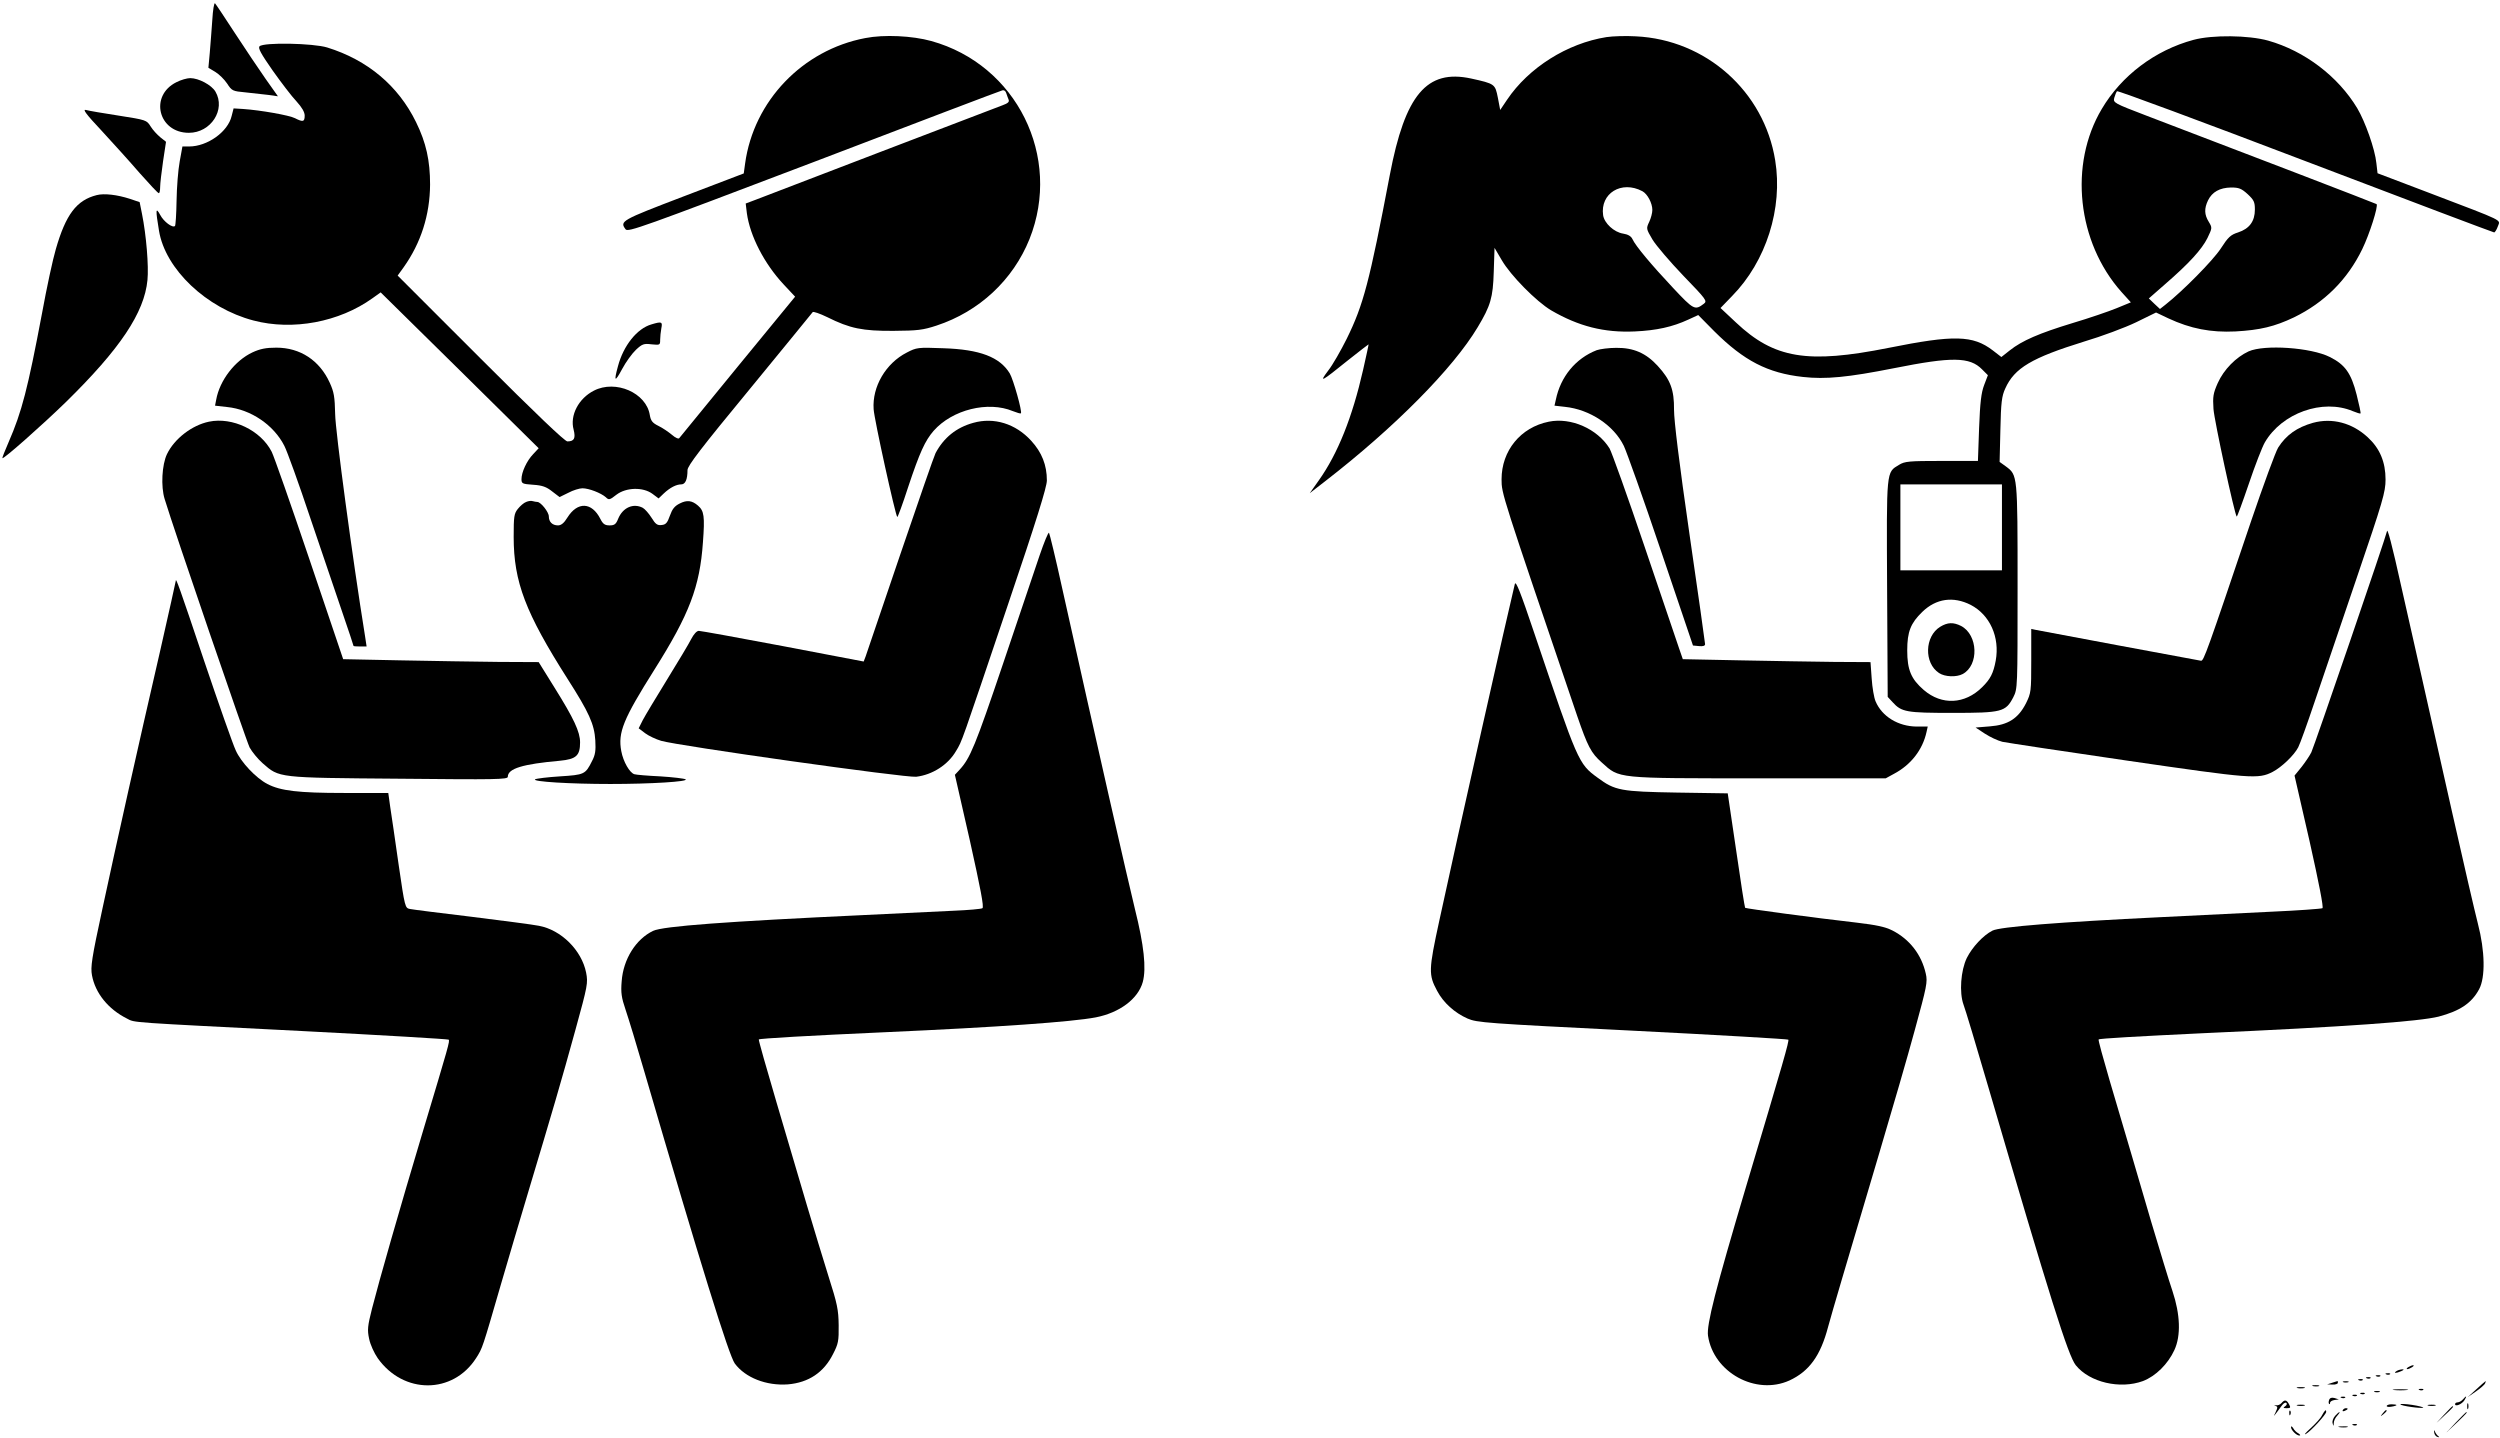
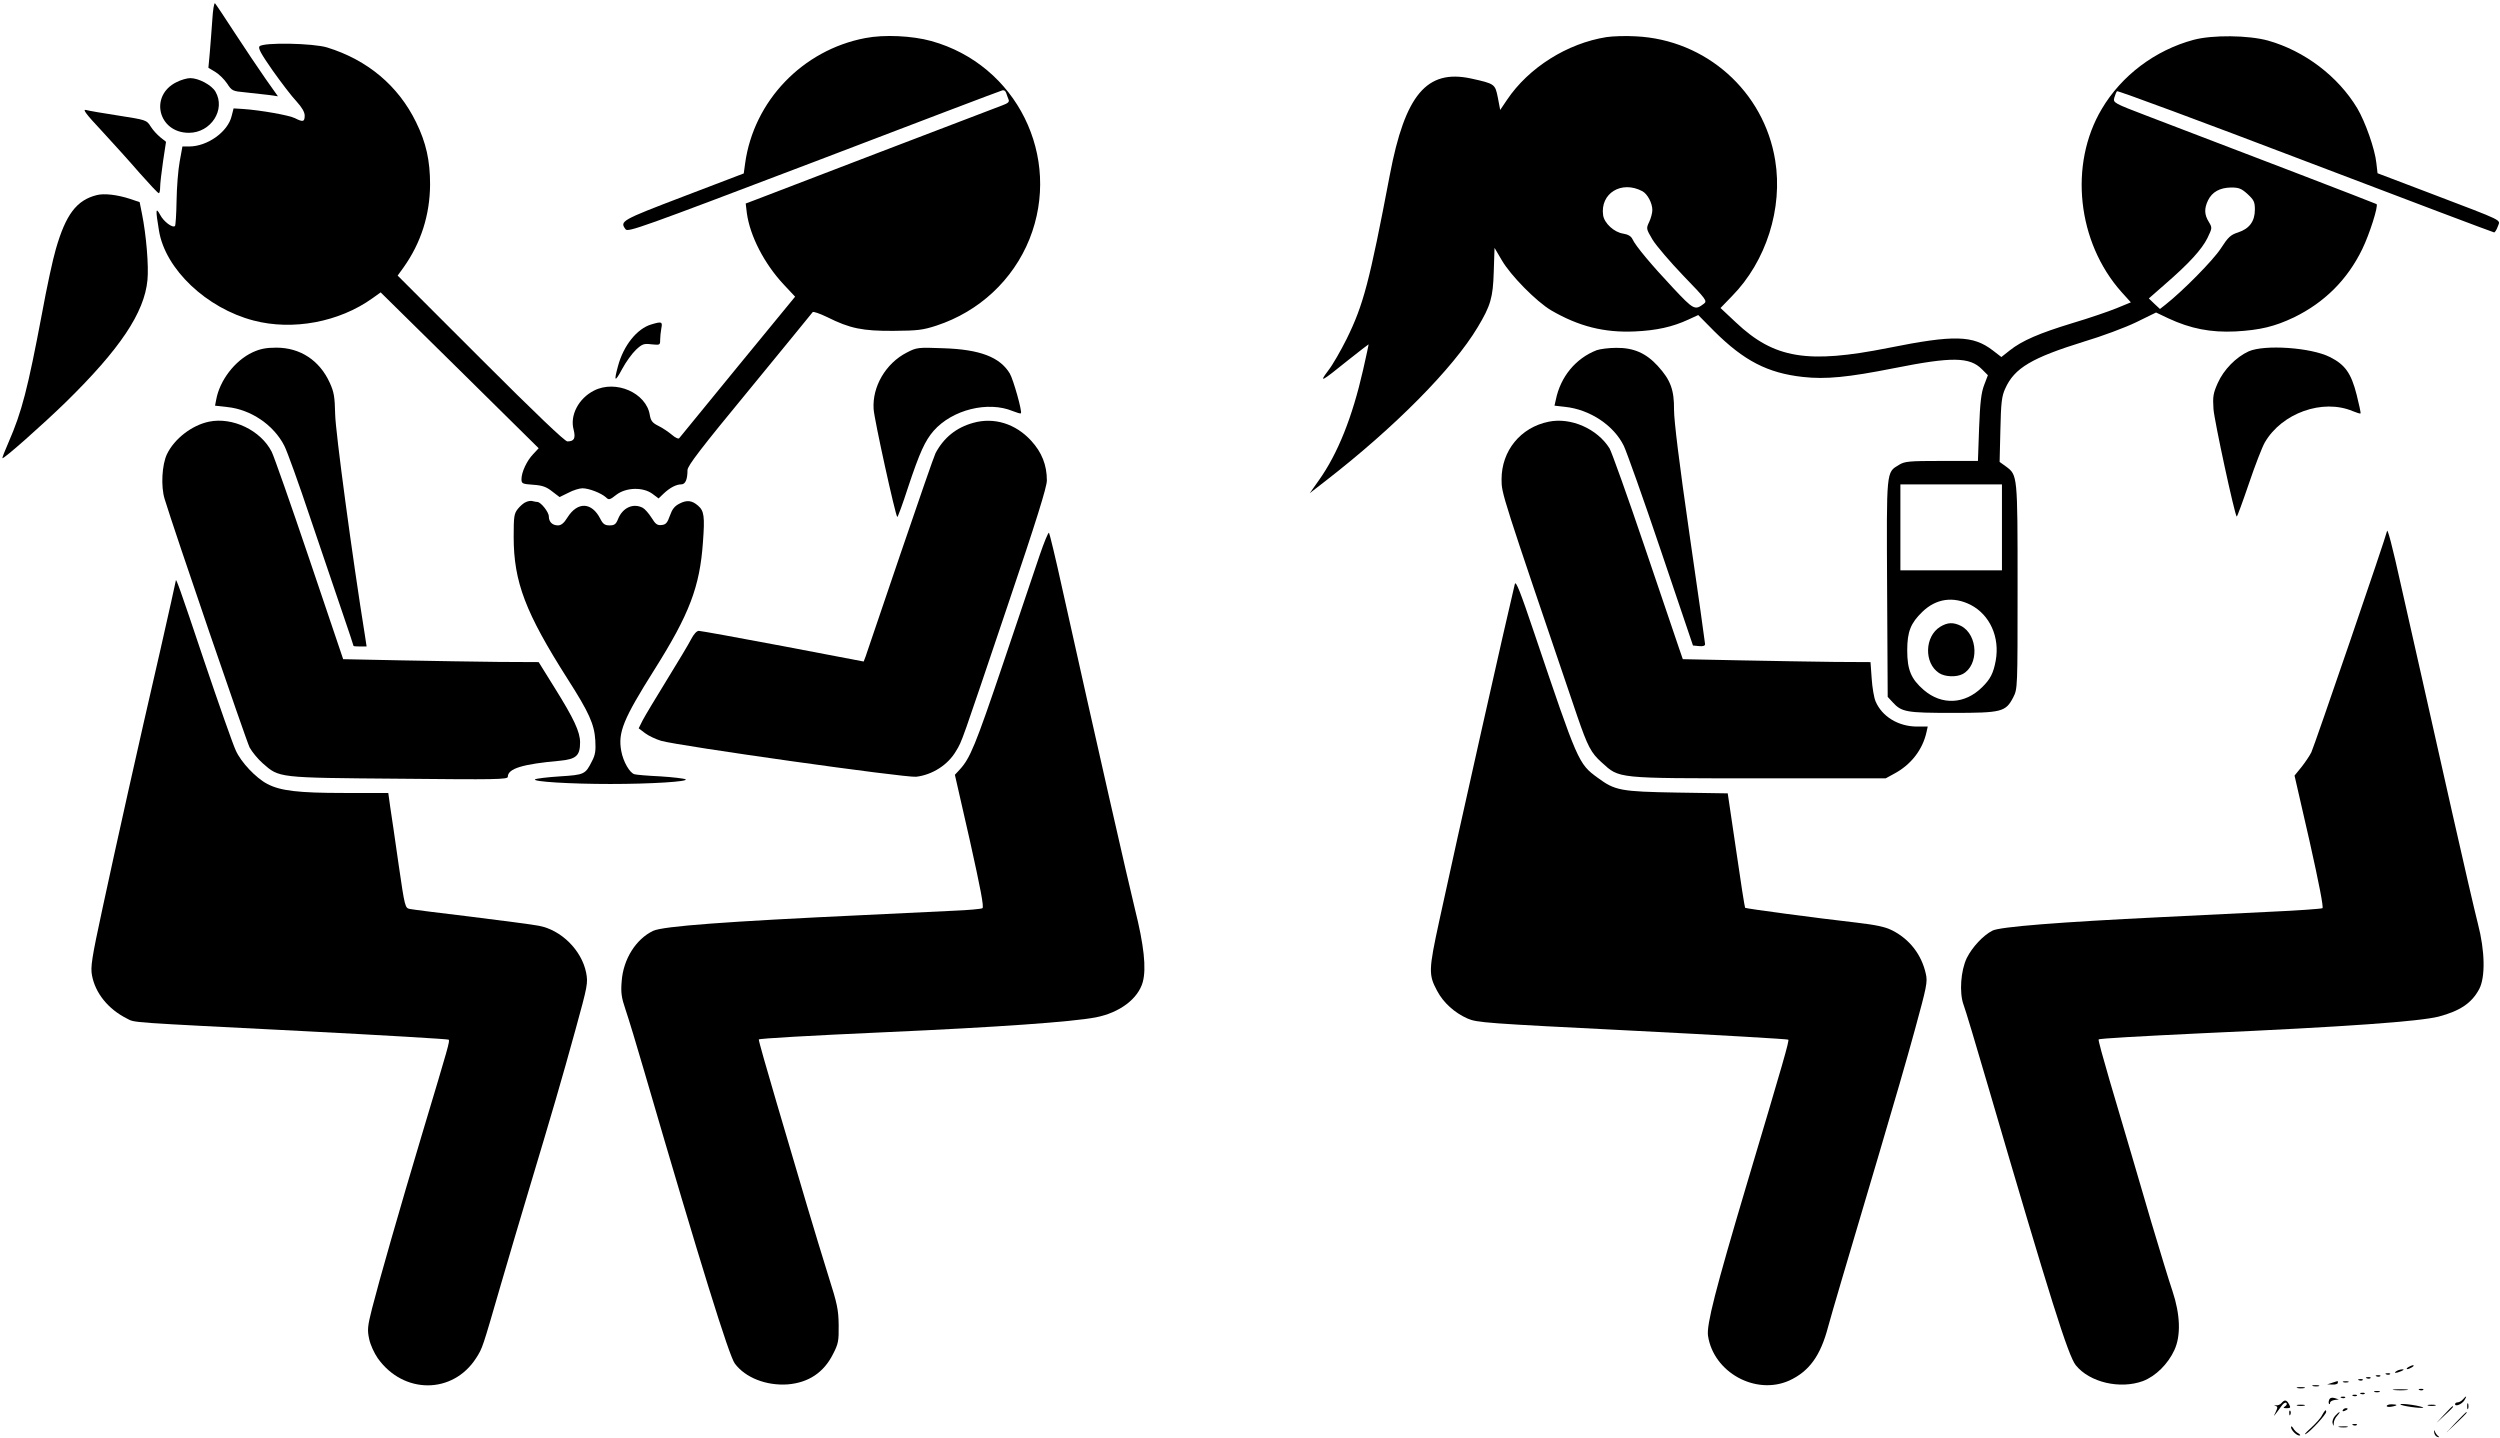
<svg xmlns="http://www.w3.org/2000/svg" version="1.0" width="1280pt" height="736pt" viewBox="0 0 1280 736" preserveAspectRatio="xMidYMid meet">
  <g transform="translate(0,736) scale(0.1,-0.1)" fill="#000000" stroke="none">
    <path d="M1087 7258 c-4 -51 -9 -127 -13 -169 l-7 -76 35 -21 c20 -12 47 -39 61 -60 24 -37 28 -39 94 -45 37 -4 90 -10 117 -13 l49 -7 -63 89 c-34 49 -105 154 -157 234 -52 80 -98 149 -102 153 -5 4 -11 -34 -14 -85z" />
    <path d="M4430 7165 c-321 -61 -571 -322 -615 -642 l-7 -51 -309 -118 c-319 -122 -327 -126 -296 -168 12 -16 81 9 962 344 523 200 957 365 966 367 10 3 18 -3 21 -14 3 -10 9 -25 12 -33 5 -12 -4 -19 -31 -29 -21 -8 -301 -115 -623 -238 -322 -124 -609 -234 -639 -245 l-53 -20 6 -50 c16 -116 89 -258 188 -364 l59 -63 -293 -357 c-161 -197 -296 -362 -300 -367 -3 -6 -20 1 -38 17 -18 15 -49 36 -70 46 -30 15 -38 26 -43 55 -18 114 -175 182 -286 125 -79 -40 -124 -127 -104 -200 11 -44 3 -60 -32 -60 -13 0 -161 141 -445 425 l-424 424 31 43 c88 124 134 267 135 423 0 123 -20 214 -72 320 -91 186 -248 318 -455 382 -72 22 -325 27 -346 6 -9 -9 7 -38 67 -124 44 -62 98 -133 122 -158 28 -31 42 -55 42 -73 0 -32 -9 -34 -50 -13 -29 15 -177 41 -265 47 l-49 3 -10 -39 c-19 -81 -124 -156 -218 -156 l-34 0 -14 -77 c-8 -43 -15 -133 -16 -201 -1 -68 -5 -126 -8 -129 -12 -12 -58 22 -76 57 -23 42 -24 27 -6 -81 32 -197 243 -397 484 -460 201 -53 439 -8 609 114 l42 30 405 -399 404 -399 -28 -30 c-33 -34 -60 -93 -60 -128 0 -23 4 -25 60 -29 47 -3 68 -11 97 -34 l38 -29 45 22 c24 13 57 23 72 23 33 0 95 -24 120 -46 15 -15 20 -14 54 13 50 38 136 40 184 5 l32 -24 26 25 c33 31 65 47 90 47 21 0 32 25 32 73 0 22 69 112 318 414 174 213 320 390 323 395 3 4 36 -7 75 -26 116 -58 181 -71 339 -70 123 1 150 4 220 27 219 72 392 234 476 443 168 421 -66 893 -503 1014 -97 27 -242 34 -338 15z" />
    <path d="M8225 7170 c-201 -32 -398 -156 -509 -321 l-35 -52 -12 63 c-14 70 -15 71 -137 98 -227 49 -338 -83 -416 -493 -105 -551 -135 -665 -221 -840 -30 -60 -72 -134 -95 -163 -49 -65 -35 -57 100 52 58 46 106 83 107 83 1 -1 -12 -60 -28 -131 -55 -242 -129 -428 -227 -566 l-46 -65 80 62 c355 275 654 577 780 788 66 110 78 151 82 283 l4 123 37 -63 c45 -78 177 -212 253 -257 141 -82 271 -115 428 -108 111 5 193 23 275 61 l50 23 82 -83 c152 -151 273 -214 454 -234 116 -13 230 -2 467 45 296 59 387 58 450 -6 l30 -30 -19 -50 c-15 -39 -21 -89 -26 -220 l-6 -169 -186 0 c-167 0 -189 -2 -218 -20 -66 -40 -64 -21 -61 -634 l3 -554 25 -27 c46 -51 71 -55 307 -55 253 0 272 5 311 80 22 44 22 45 22 567 0 575 0 570 -60 615 l-32 23 4 165 c3 140 7 172 25 211 47 105 136 157 403 240 91 27 211 72 267 99 l102 50 63 -30 c114 -53 217 -73 343 -67 127 7 201 25 300 72 156 76 274 193 350 350 37 76 83 221 73 230 -3 3 -727 281 -1176 452 -170 65 -173 67 -167 92 4 14 10 29 14 34 4 4 438 -157 965 -358 527 -201 962 -365 966 -365 4 0 13 14 19 31 12 36 43 21 -345 169 l-271 103 -6 52 c-7 71 -57 212 -98 281 -98 163 -269 293 -456 346 -101 28 -285 30 -382 4 -197 -53 -369 -183 -470 -354 -169 -284 -126 -682 101 -937 l48 -53 -73 -30 c-39 -16 -141 -51 -225 -76 -171 -52 -259 -90 -322 -140 l-43 -34 -44 34 c-102 78 -199 80 -533 13 -416 -83 -586 -55 -782 130 l-79 74 59 61 c175 178 261 450 221 695 -57 353 -354 618 -714 635 -49 3 -117 1 -150 -4z m184 -789 c26 -14 51 -61 51 -96 0 -15 -7 -42 -16 -61 -16 -34 -16 -35 17 -91 19 -31 90 -114 158 -185 117 -121 123 -129 105 -143 -46 -35 -52 -32 -158 81 -110 117 -193 216 -208 250 -7 15 -23 24 -48 28 -46 7 -96 53 -102 94 -16 112 94 180 201 123z m3099 -15 c32 -30 37 -40 37 -79 0 -60 -28 -98 -86 -117 -38 -12 -51 -24 -89 -83 -40 -61 -194 -217 -283 -287 l-28 -22 -29 27 -28 27 81 71 c126 109 190 180 219 238 25 52 25 53 7 83 -23 37 -24 68 -4 110 21 43 60 65 118 66 40 0 53 -5 85 -34z m-1258 -1706 l0 -220 -260 0 -260 0 0 220 0 220 260 0 260 0 0 -220z m-160 -397 c98 -51 150 -165 128 -286 -12 -64 -27 -94 -70 -136 -88 -87 -206 -93 -298 -14 -65 56 -85 103 -85 203 0 96 18 140 77 197 71 69 159 81 248 36z" />
    <path d="M9934 4151 c-80 -49 -84 -186 -6 -237 30 -20 89 -22 121 -5 84 45 79 200 -8 246 -40 20 -69 19 -107 -4z" />
    <path d="M903 6939 c-139 -69 -93 -259 64 -259 113 0 190 119 136 211 -20 34 -86 69 -129 69 -16 0 -48 -9 -71 -21z" />
    <path d="M520 6691 c58 -63 146 -160 195 -217 50 -56 93 -103 98 -103 4 -1 7 14 7 32 0 17 7 77 15 132 l15 99 -29 23 c-16 13 -39 38 -50 56 -20 32 -22 33 -163 55 -79 12 -154 25 -168 29 -19 5 1 -22 80 -106z" />
    <path d="M495 6361 c-103 -26 -158 -99 -209 -276 -15 -50 -47 -198 -71 -330 -73 -386 -103 -503 -171 -659 -19 -43 -33 -80 -32 -82 6 -6 207 172 327 289 276 271 400 456 416 623 7 71 -6 230 -28 339 l-12 60 -50 17 c-65 21 -132 29 -170 19z" />
    <path d="M3335 5699 c-73 -21 -143 -108 -171 -214 -22 -80 -16 -84 21 -15 19 36 51 80 71 99 32 30 41 33 80 28 43 -4 44 -4 44 23 0 15 3 42 6 59 7 34 2 36 -51 20z" />
    <path d="M1293 5556 c-90 -42 -168 -143 -186 -242 l-6 -31 62 -7 c121 -12 239 -92 293 -199 14 -27 74 -193 133 -370 60 -177 134 -396 165 -486 31 -90 56 -166 56 -168 0 -2 15 -3 34 -3 l33 0 -8 53 c-65 403 -152 1051 -153 1137 -2 89 -6 113 -28 161 -52 114 -151 179 -273 179 -53 0 -83 -6 -122 -24z" />
    <path d="M4643 5555 c-108 -55 -178 -175 -170 -290 3 -52 111 -542 121 -552 2 -3 28 67 56 154 59 177 86 236 130 287 96 109 279 154 406 101 21 -8 39 -14 41 -11 8 7 -39 174 -57 204 -51 84 -153 123 -340 129 -131 5 -137 4 -187 -22z" />
    <path d="M8175 5567 c-108 -42 -185 -136 -209 -253 l-7 -31 53 -6 c128 -13 251 -95 302 -200 14 -29 100 -270 190 -537 l164 -485 31 -3 c20 -2 31 1 31 10 0 7 -36 261 -80 564 -53 367 -79 580 -79 636 1 102 -18 153 -83 224 -60 66 -124 94 -213 93 -38 0 -83 -6 -100 -12z" />
    <path d="M11513 5561 c-65 -30 -127 -93 -158 -162 -24 -54 -26 -70 -22 -133 4 -59 108 -540 119 -551 2 -2 30 74 62 168 32 95 69 190 82 212 87 150 296 225 450 160 20 -8 38 -14 40 -12 2 2 -7 45 -20 96 -28 110 -59 154 -137 193 -97 49 -335 65 -416 29z" />
    <path d="M1070 5201 c-87 -18 -177 -87 -215 -166 -26 -54 -32 -166 -12 -230 46 -153 418 -1238 435 -1272 12 -22 42 -59 67 -81 86 -75 72 -74 698 -79 499 -5 557 -4 557 10 0 42 76 65 267 82 83 8 103 26 103 94 0 54 -32 122 -130 279 l-82 132 -206 1 c-114 1 -339 5 -501 8 l-294 6 -173 512 c-95 281 -182 529 -193 550 -56 110 -201 179 -321 154z" />
    <path d="M4983 5195 c-87 -24 -151 -76 -193 -155 -7 -13 -88 -247 -181 -520 -92 -272 -172 -507 -177 -521 l-10 -26 -414 79 c-227 43 -421 78 -430 78 -11 0 -26 -17 -39 -42 -12 -24 -68 -117 -124 -208 -56 -91 -112 -184 -124 -207 l-21 -42 33 -25 c17 -13 55 -31 82 -39 89 -26 1252 -190 1306 -184 83 10 163 61 204 132 32 53 22 27 266 750 145 428 199 602 199 635 0 79 -26 144 -80 203 -80 88 -191 122 -297 92z" />
    <path d="M7930 5201 c-145 -29 -242 -149 -242 -295 0 -74 -2 -67 387 -1211 54 -157 71 -190 126 -239 92 -83 67 -81 804 -81 l650 0 42 23 c87 46 147 123 167 215 l6 27 -57 0 c-94 1 -177 51 -210 129 -8 18 -17 71 -20 117 l-6 84 -186 1 c-102 1 -318 5 -480 8 l-295 6 -19 55 c-10 30 -90 265 -177 522 -87 257 -168 483 -179 502 -63 101 -198 160 -311 137z" />
-     <path d="M11842 5195 c-81 -23 -137 -62 -178 -127 -13 -21 -75 -190 -138 -375 -227 -673 -243 -718 -257 -716 -24 4 -823 153 -846 158 l-23 5 0 -163 c0 -158 -1 -165 -27 -218 -40 -78 -92 -111 -185 -118 l-73 -6 47 -31 c26 -17 66 -36 90 -42 24 -5 313 -49 643 -97 632 -92 667 -95 741 -57 46 24 110 85 131 126 9 17 46 120 83 230 38 111 135 397 216 636 135 396 148 441 148 505 0 89 -29 159 -91 216 -80 74 -182 101 -281 74z" />
    <path d="M2694 4790 c-12 -4 -31 -21 -43 -36 -19 -24 -21 -39 -21 -143 0 -231 61 -389 276 -727 110 -172 137 -232 142 -315 3 -52 0 -74 -17 -106 -34 -68 -39 -70 -164 -78 -63 -4 -120 -11 -127 -15 -19 -12 180 -24 385 -24 205 0 404 12 385 24 -7 4 -65 11 -129 15 -64 3 -124 8 -133 11 -24 7 -57 64 -67 118 -18 96 10 164 170 418 179 284 232 424 248 651 10 134 6 161 -25 188 -31 27 -57 30 -94 11 -26 -13 -38 -28 -50 -62 -13 -37 -21 -46 -42 -48 -22 -3 -32 4 -52 37 -14 22 -34 45 -45 51 -48 25 -102 2 -126 -56 -11 -28 -19 -34 -44 -34 -24 0 -34 7 -47 33 -44 87 -117 90 -169 7 -17 -28 -32 -40 -48 -40 -29 0 -47 18 -47 46 0 22 -41 74 -59 74 -5 0 -15 2 -23 4 -7 3 -23 1 -34 -4z" />
    <path d="M5323 4517 c-23 -67 -107 -318 -188 -557 -141 -417 -168 -483 -222 -541 l-24 -26 77 -338 c54 -243 73 -340 64 -345 -6 -4 -73 -10 -148 -13 -75 -4 -281 -14 -457 -22 -706 -33 -1031 -57 -1081 -81 -88 -42 -153 -145 -161 -258 -5 -59 -1 -84 20 -146 14 -41 58 -185 97 -320 289 -991 432 -1449 462 -1491 54 -73 162 -115 272 -107 106 9 184 61 231 155 27 52 30 67 29 148 -1 79 -7 109 -52 250 -27 88 -78 252 -111 365 -33 113 -103 349 -155 525 -52 176 -93 321 -91 323 4 5 265 20 645 37 583 26 959 53 1080 76 123 24 217 95 241 181 19 70 6 189 -40 373 -37 151 -196 849 -373 1645 -33 151 -64 278 -67 282 -4 4 -25 -48 -48 -115z" />
    <path d="M12221 4639 c-2 -20 -373 -1103 -387 -1131 -9 -18 -32 -52 -51 -76 l-35 -43 77 -336 c49 -219 72 -338 66 -343 -6 -3 -125 -12 -263 -18 -139 -7 -395 -19 -568 -28 -513 -25 -822 -49 -859 -69 -47 -24 -103 -84 -131 -140 -31 -64 -39 -177 -17 -238 9 -23 66 -213 127 -422 318 -1087 409 -1376 448 -1425 71 -88 227 -124 344 -81 65 25 128 87 161 159 34 74 30 182 -10 302 -18 52 -66 212 -109 355 -80 273 -114 390 -213 724 -33 113 -59 207 -56 209 4 5 202 16 535 32 735 33 1106 60 1206 85 109 29 169 69 207 140 33 61 30 197 -6 335 -15 58 -75 317 -133 575 -58 259 -127 567 -154 685 -27 118 -74 328 -105 465 -48 217 -72 307 -74 284z" />
    <path d="M900 4386 c0 -4 -36 -163 -79 -354 -117 -507 -224 -987 -296 -1322 -56 -259 -62 -301 -54 -344 17 -91 83 -173 179 -221 42 -22 -3 -18 898 -64 408 -21 745 -41 749 -44 7 -7 2 -24 -134 -477 -116 -387 -223 -761 -258 -899 -23 -91 -25 -110 -15 -156 6 -30 26 -73 44 -99 132 -186 385 -185 504 1 33 52 31 47 127 378 37 127 102 347 145 490 115 383 165 553 237 815 62 225 64 237 54 290 -23 115 -128 219 -242 240 -29 6 -184 26 -344 46 -159 19 -302 37 -316 40 -25 5 -26 7 -58 227 -17 122 -37 255 -43 295 l-10 72 -227 0 c-234 0 -325 11 -392 46 -58 30 -135 111 -162 172 -15 32 -88 240 -163 462 -126 376 -144 425 -144 406z" />
    <path d="M7756 4370 c-34 -138 -296 -1303 -387 -1725 -55 -253 -55 -276 -11 -358 32 -61 90 -113 156 -142 49 -21 88 -24 844 -62 436 -22 795 -43 798 -46 6 -5 -25 -112 -216 -752 -157 -528 -203 -708 -195 -764 28 -188 245 -307 417 -229 101 47 159 126 198 275 23 84 82 283 263 893 63 212 145 494 181 627 61 223 66 245 56 288 -22 98 -83 176 -171 221 -38 19 -82 28 -182 40 -211 24 -568 72 -572 76 -2 2 -23 134 -46 295 l-43 291 -260 4 c-287 5 -317 10 -406 76 -99 72 -101 79 -325 742 -70 208 -94 269 -99 250z" />
    <path d="M12330 360 c-8 -5 -10 -10 -5 -10 6 0 17 5 25 10 8 5 11 10 5 10 -5 0 -17 -5 -25 -10z" />
    <path d="M12270 340 c-18 -12 -2 -12 25 0 13 6 15 9 5 9 -8 0 -22 -4 -30 -9z" />
    <path d="M12218 323 c7 -3 16 -2 19 1 4 3 -2 6 -13 5 -11 0 -14 -3 -6 -6z" />
    <path d="M12168 313 c7 -3 16 -2 19 1 4 3 -2 6 -13 5 -11 0 -14 -3 -6 -6z" />
    <path d="M12118 303 c7 -3 16 -2 19 1 4 3 -2 6 -13 5 -11 0 -14 -3 -6 -6z" />
    <path d="M12078 293 c7 -3 16 -2 19 1 4 3 -2 6 -13 5 -11 0 -14 -3 -6 -6z" />
    <path d="M11940 280 l-25 -8 28 -1 c15 -1 27 4 27 9 0 6 -1 10 -2 9 -2 -1 -14 -5 -28 -9z" />
    <path d="M11998 283 c6 -2 18 -2 25 0 6 3 1 5 -13 5 -14 0 -19 -2 -12 -5z" />
-     <path d="M12680 248 l-45 -41 42 29 c23 16 45 35 47 42 7 17 7 16 -44 -30z" />
    <path d="M11843 263 c9 -2 23 -2 30 0 6 3 -1 5 -18 5 -16 0 -22 -2 -12 -5z" />
    <path d="M11763 253 c9 -2 25 -2 35 0 9 3 1 5 -18 5 -19 0 -27 -2 -17 -5z" />
    <path d="M12258 243 c17 -2 47 -2 65 0 17 2 3 4 -33 4 -36 0 -50 -2 -32 -4z" />
    <path d="M12388 243 c7 -3 16 -2 19 1 4 3 -2 6 -13 5 -11 0 -14 -3 -6 -6z" />
    <path d="M12158 233 c6 -2 18 -2 25 0 6 3 1 5 -13 5 -14 0 -19 -2 -12 -5z" />
    <path d="M12088 223 c7 -3 16 -2 19 1 4 3 -2 6 -13 5 -11 0 -14 -3 -6 -6z" />
    <path d="M12048 213 c7 -3 16 -2 19 1 4 3 -2 6 -13 5 -11 0 -14 -3 -6 -6z" />
    <path d="M11925 192 c-3 -8 -3 -17 0 -20 3 -3 5 0 5 6 0 6 10 12 23 14 l22 3 -22 7 c-15 4 -24 1 -28 -10z" />
    <path d="M11988 203 c7 -3 16 -2 19 1 4 3 -2 6 -13 5 -11 0 -14 -3 -6 -6z" />
    <path d="M12610 195 c-7 -8 -19 -15 -26 -15 -8 0 -14 -4 -14 -9 0 -15 35 -1 48 20 14 23 10 25 -8 4z" />
    <path d="M11681 176 c-7 -8 -19 -13 -29 -11 -9 1 -11 0 -4 -2 15 -5 15 -8 2 -36 -12 -24 -12 -25 34 38 8 11 18 16 22 12 5 -4 2 -12 -6 -17 -12 -8 -10 -10 8 -10 20 0 21 3 12 20 -13 24 -23 25 -39 6z" />
    <path d="M12290 170 c0 -8 110 -23 117 -17 2 2 -24 9 -57 14 -33 5 -60 6 -60 3z" />
    <path d="M12632 160 c0 -14 2 -19 5 -12 2 6 2 18 0 25 -3 6 -5 1 -5 -13z" />
    <path d="M11763 163 c9 -2 25 -2 35 0 9 3 1 5 -18 5 -19 0 -27 -2 -17 -5z" />
    <path d="M12220 161 c0 -4 11 -6 25 -3 14 2 25 6 25 8 0 2 -11 4 -25 4 -14 0 -25 -4 -25 -9z" />
    <path d="M12433 163 c9 -2 25 -2 35 0 9 3 1 5 -18 5 -19 0 -27 -2 -17 -5z" />
    <path d="M12515 118 l-40 -43 43 40 c39 36 47 45 39 45 -2 0 -21 -19 -42 -42z" />
    <path d="M11995 140 c-3 -6 1 -7 9 -4 18 7 21 14 7 14 -6 0 -13 -4 -16 -10z" />
    <path d="M11721 124 c0 -11 3 -14 6 -6 3 7 2 16 -1 19 -3 4 -6 -2 -5 -13z" />
    <path d="M11889 114 c-7 -15 -34 -44 -59 -67 -25 -22 -35 -35 -24 -29 24 13 104 100 104 113 0 15 -6 10 -21 -17z" />
-     <path d="M12199 123 c-13 -16 -12 -17 4 -4 16 13 21 21 13 21 -2 0 -10 -8 -17 -17z" />
    <path d="M11956 111 c-10 -11 -16 -28 -13 -38 4 -17 5 -17 6 1 0 11 8 28 18 38 9 10 14 18 11 18 -3 0 -13 -9 -22 -19z" />
    <path d="M12575 78 l-50 -53 53 50 c48 46 57 55 49 55 -1 0 -25 -24 -52 -52z" />
    <path d="M12048 63 c7 -3 16 -2 19 1 4 3 -2 6 -13 5 -11 0 -14 -3 -6 -6z" />
    <path d="M11730 53 c0 -15 28 -43 43 -43 7 0 4 5 -5 11 -10 5 -22 17 -27 27 -6 9 -11 12 -11 5z" />
    <path d="M11978 53 c12 -2 30 -2 40 0 9 3 -1 5 -23 4 -22 0 -30 -2 -17 -4z" />
    <path d="M12463 26 c1 -11 9 -21 17 -23 10 -3 11 -2 4 4 -6 4 -14 15 -17 23 -5 11 -6 9 -4 -4z" />
  </g>
</svg>